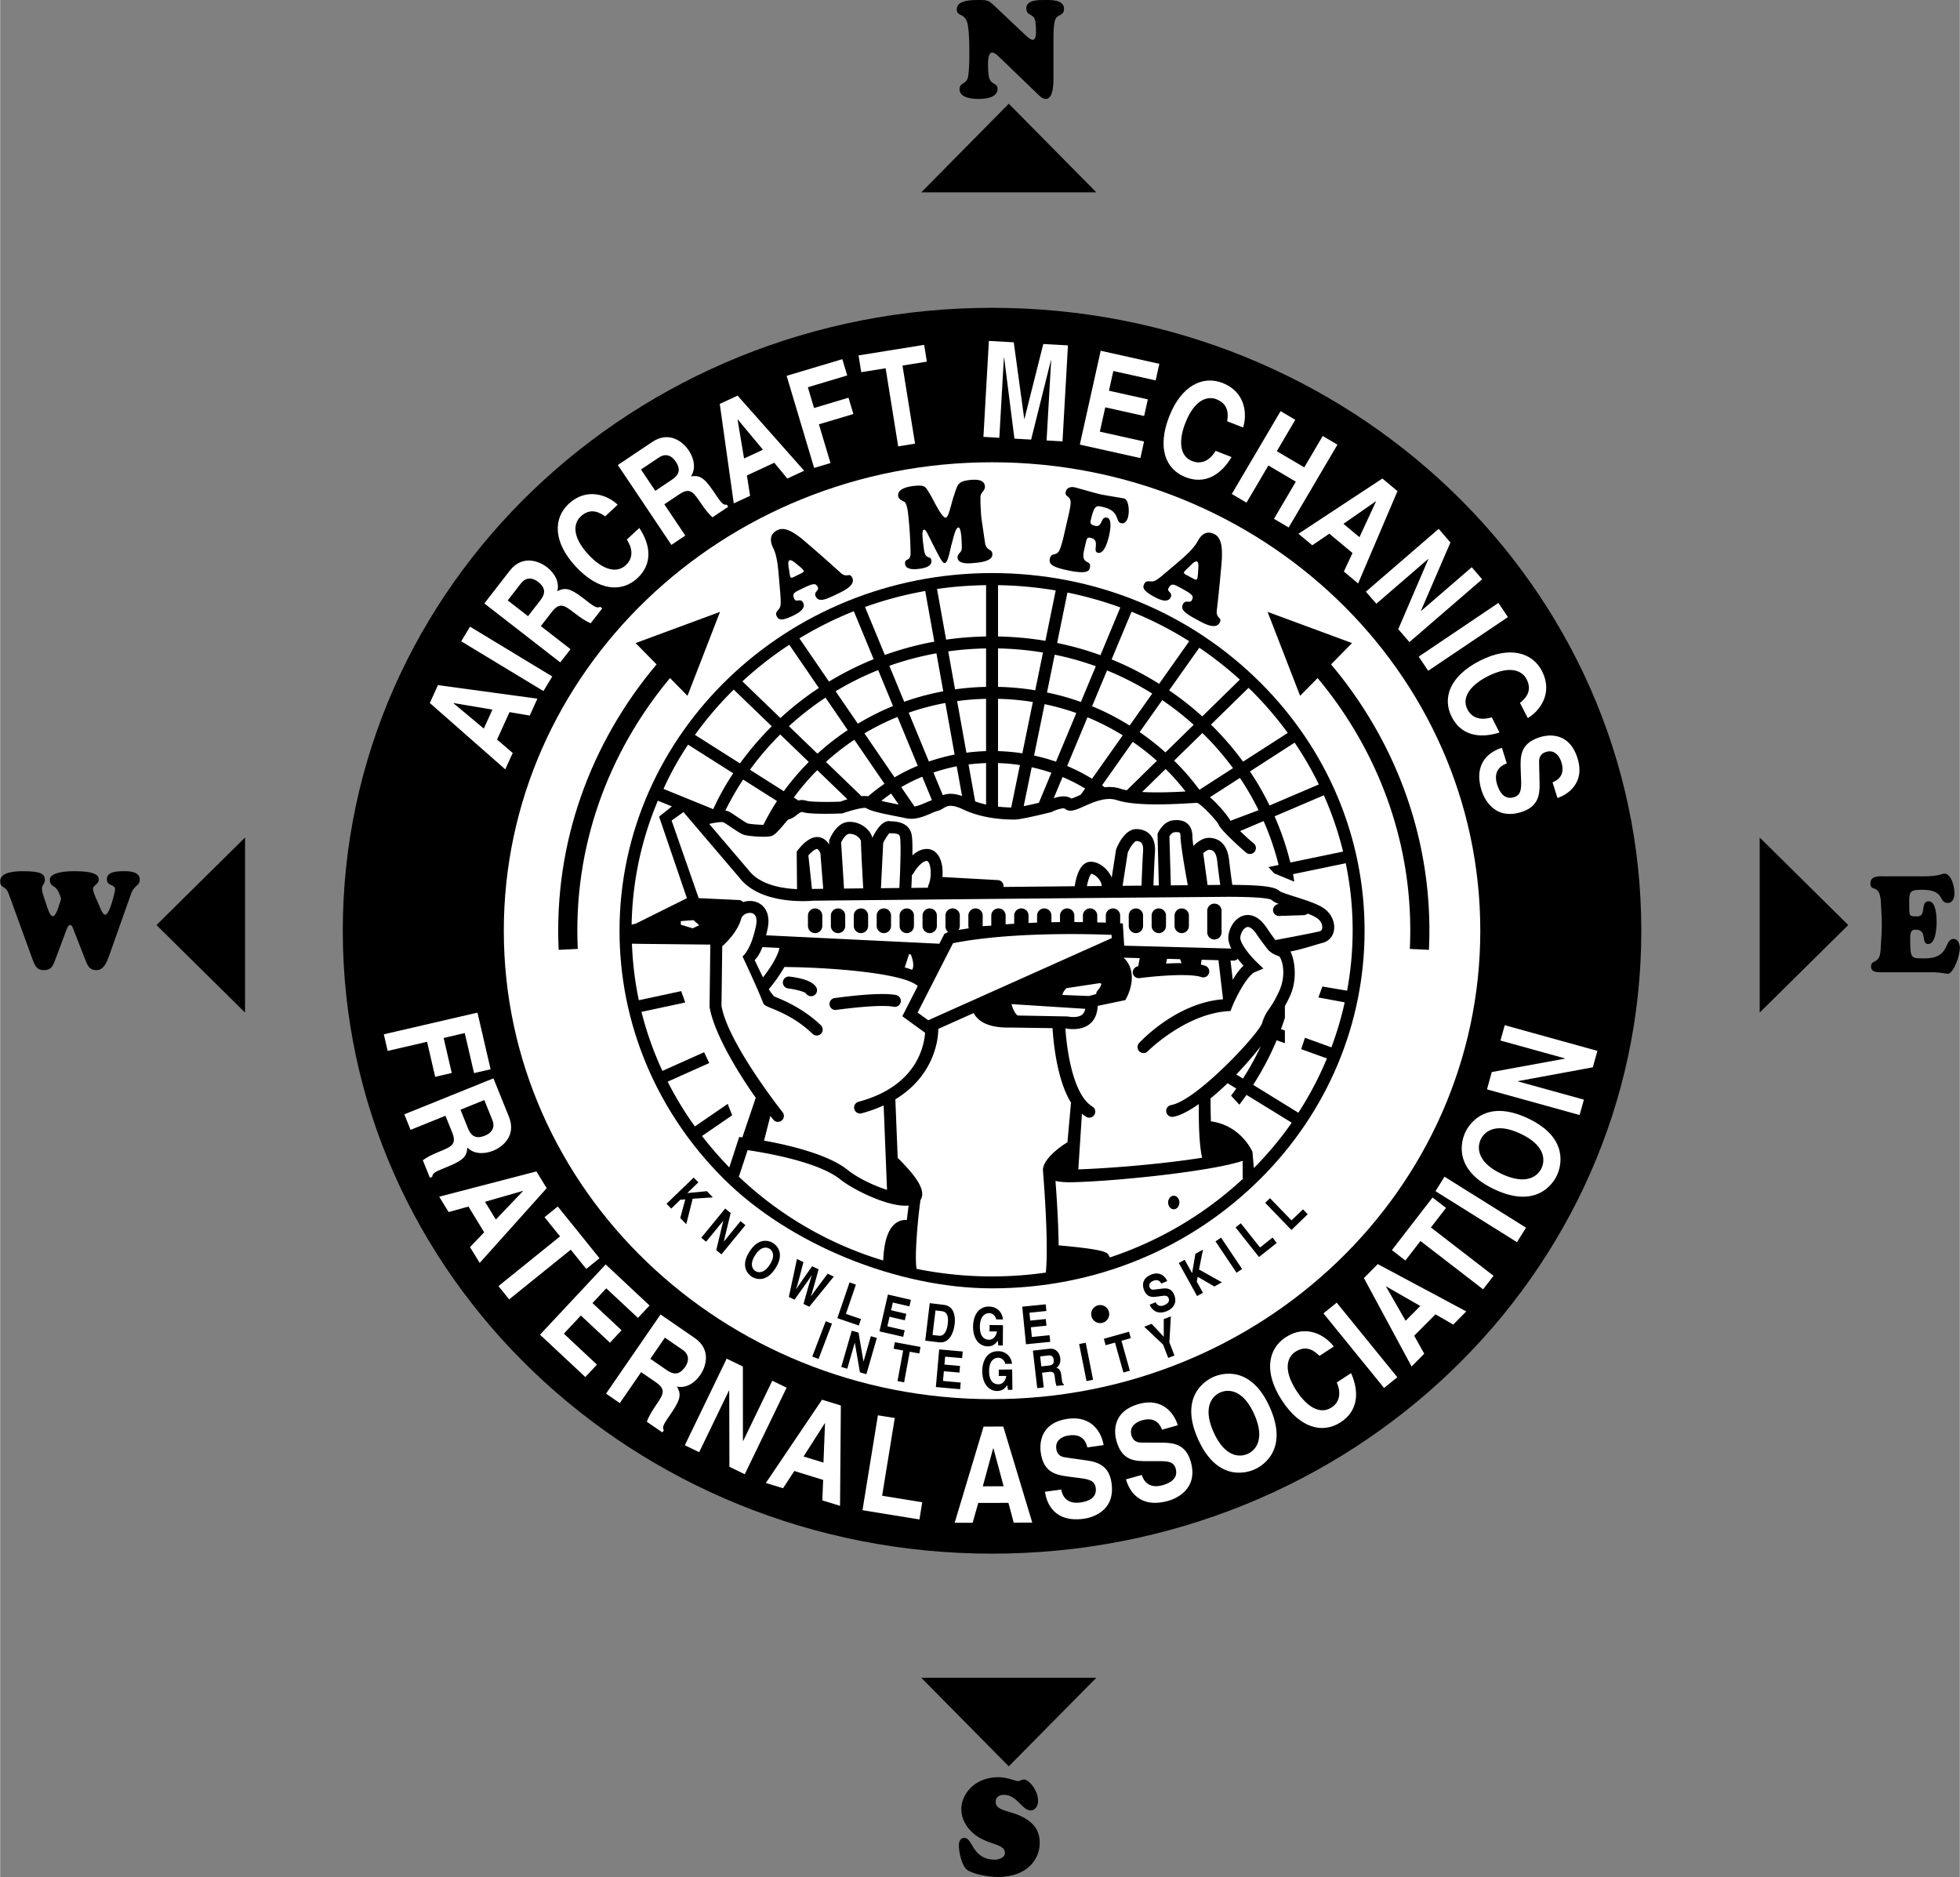
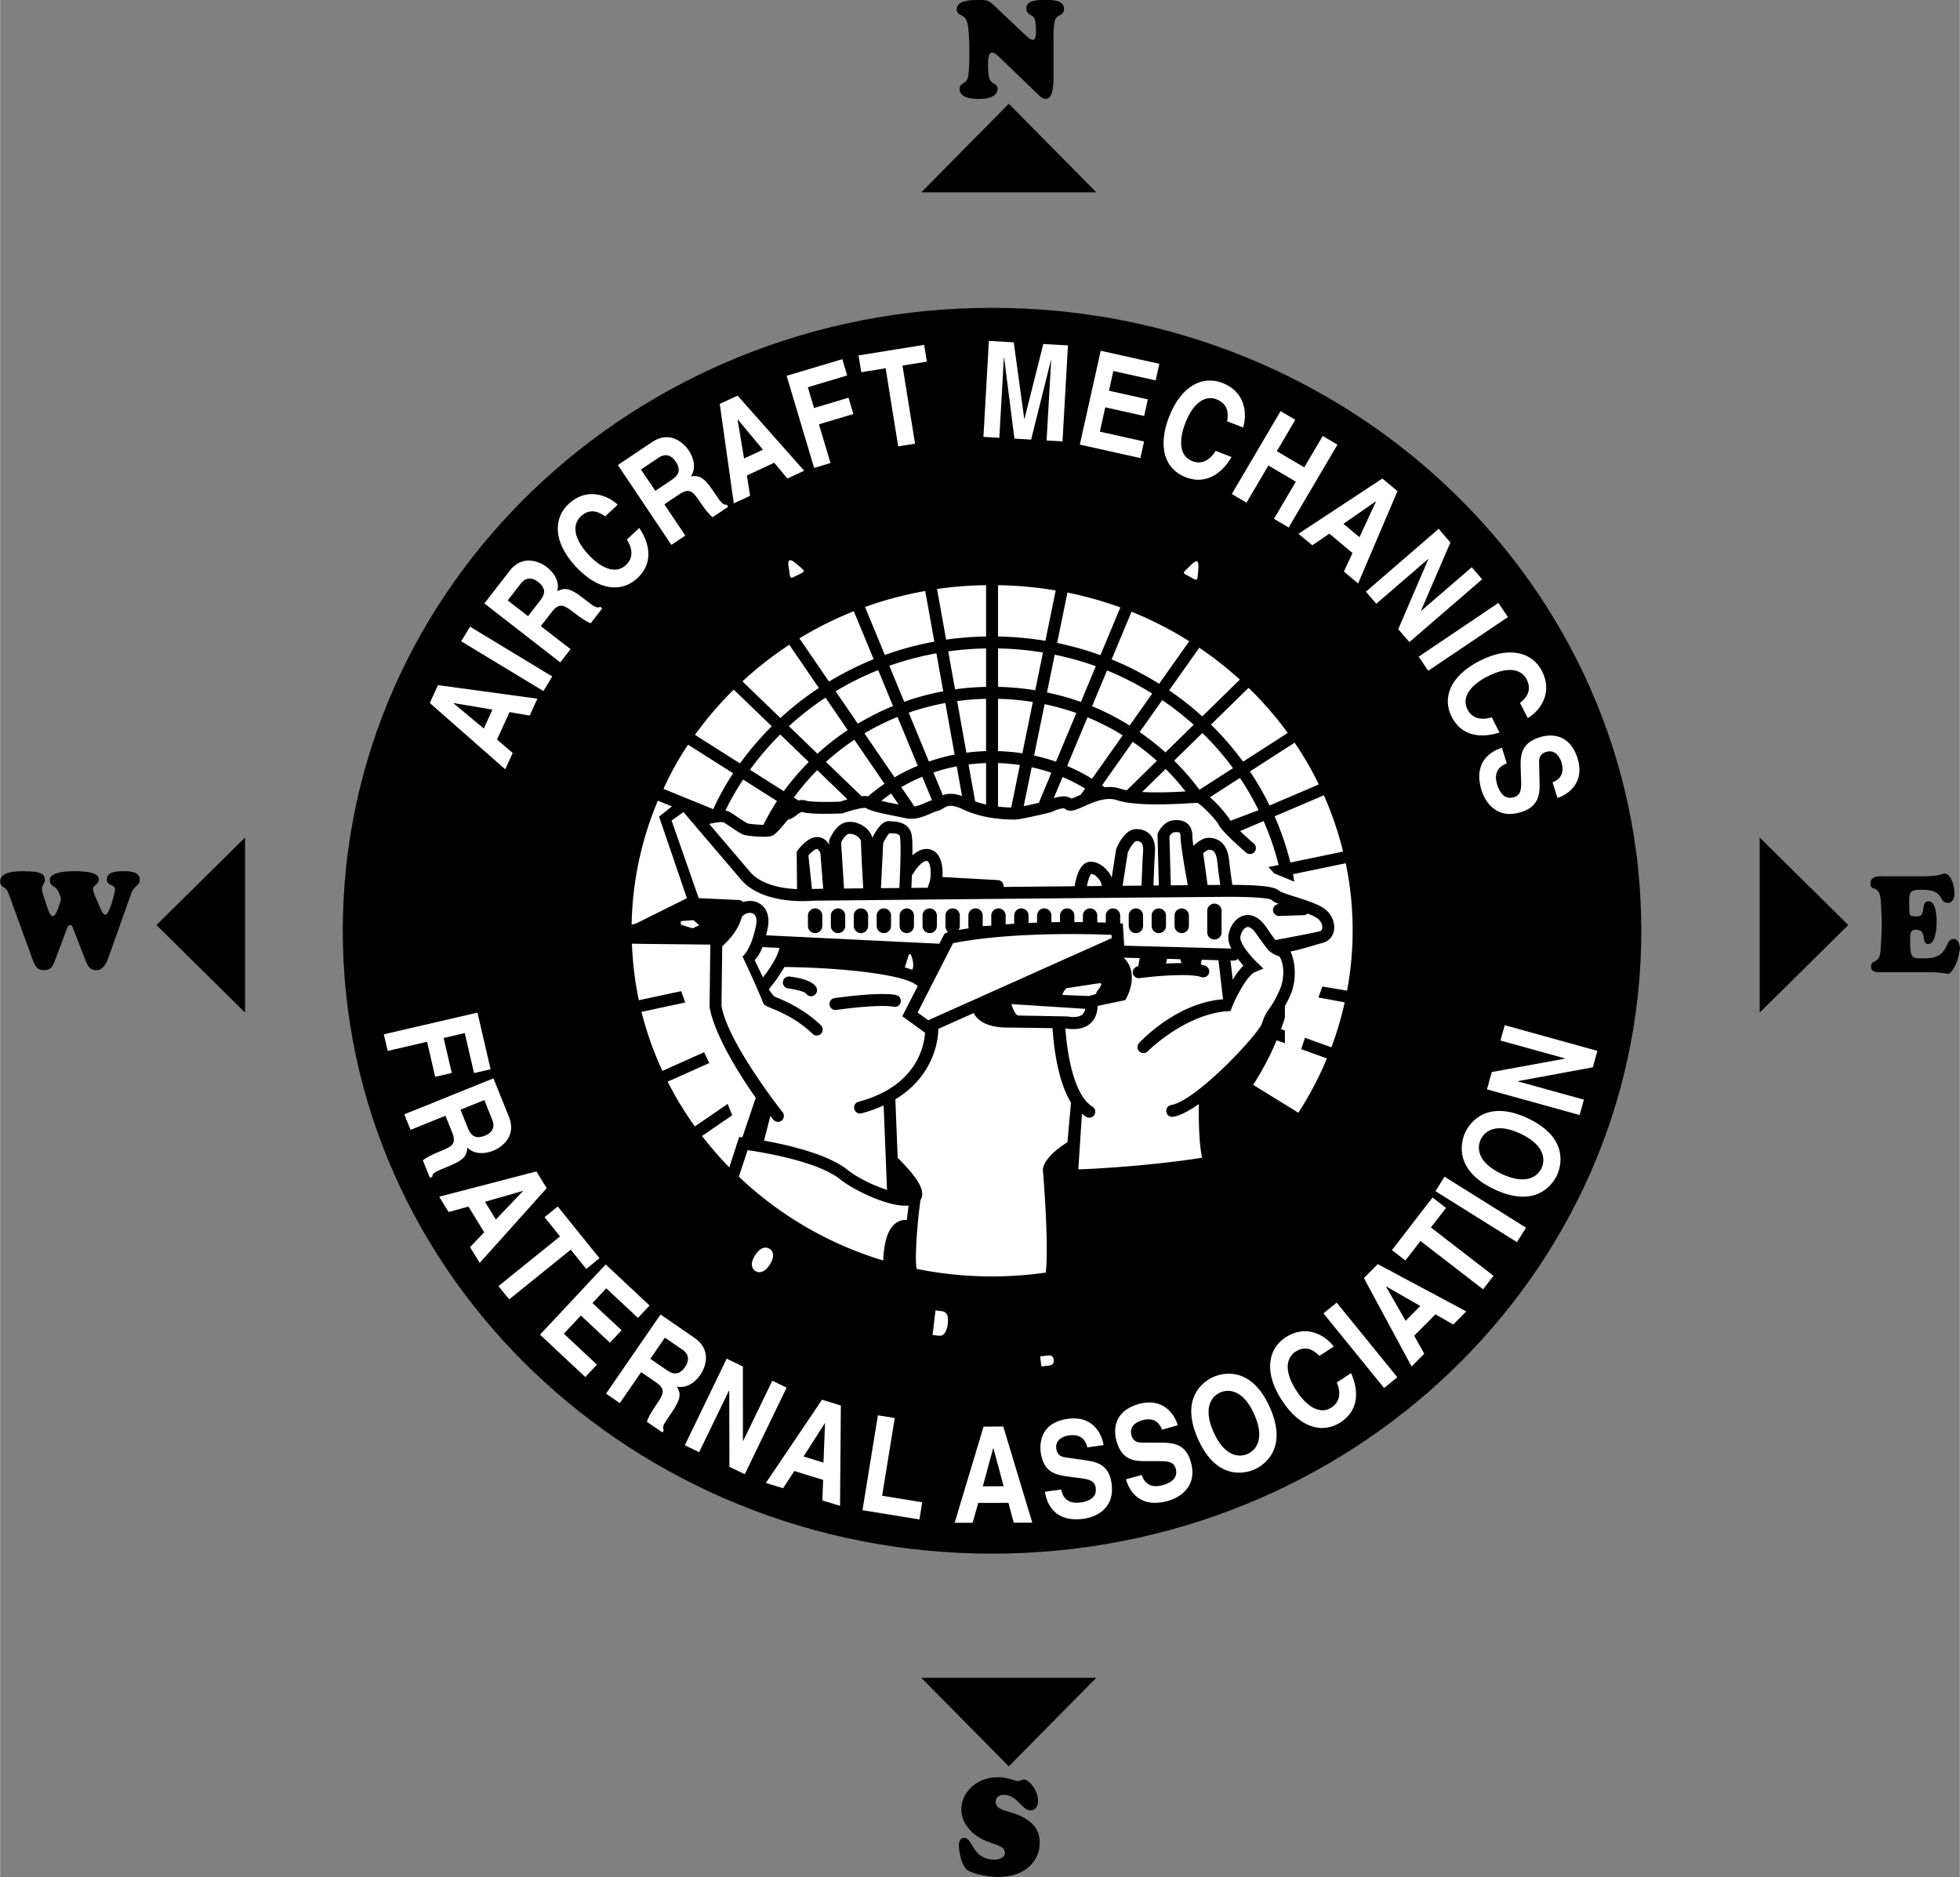
<svg xmlns="http://www.w3.org/2000/svg" width="2500" height="2394" viewBox="0 0 102.454 98.127">
  <rect x="0" y="0" width="102.454" height="98.127" fill="#808080" stroke="none" />
  <path d="M51.857 81.223c18.747 0 33.944-14.58 33.944-32.566 0-17.985-15.197-32.565-33.944-32.565-18.748 0-33.945 14.58-33.945 32.565 0 17.986 15.198 32.566 33.945 32.566zM53.569 1.804c.079.071.292.278.412.278.166 0 .173-.293.173-.414 0-.179-.007-.487-.061-.651-.093-.301-.445-.194-.445-.579 0-.459.678-.438.956-.438.292 0 1.015-.036 1.015.458 0 .407-.353.257-.464.586-.087.258-.087.701-.087.973V3.87c0 .321.04 1.302-.404 1.302-.132 0-.245-.086-.344-.179l-2.056-1.981c-.093-.094-.266-.265-.405-.265-.206 0-.214.465-.214.615 0 .201.008.465.048.651.099.458.452.286.452.637 0 .479-.686.522-.997.522-.305 0-.99-.043-.99-.508 0-.379.386-.229.452-.687.047-.307.06-.758.06-1.08 0-.515 0-1.037-.073-1.552-.106-.715-.585-.437-.585-.865 0-.509.897-.48 1.196-.48.411 0 .485.028.784.315l1.577 1.489zM100.517 45.813c.889 0 1.015-.144 1.121-.144.377 0 .537.702.537 1.019 0 .235-.086.516-.346.516-.524 0-.099-.689-1.359-.689-.733 0-.66.143-.66.966 0 .412.02.426.423.426.503 0 .126-.789.596-.789.384 0 .411.803.411 1.083 0 .293-.047 1.15-.438 1.15-.411 0 0-.75-.672-.75-.279 0-.272.272-.272.5 0 1.052.065 1.001.765 1.001 1.362 0 .976-1.016 1.514-1.016.212 0 .319.258.319.459 0 .486-.359 1.361-.625 1.361-.099 0-.404-.078-.849-.078h-2.725c-.438 0-.444-.213-.444-.307 0-.391.45-.078.498-.839.079-1.304.086-1.175.02-2.466-.047-1.096-.551-.529-.551-1.038 0-.437.557-.365.83-.365h1.907zM3.857 48.657c-.033-.078-.086-.3-.192-.3-.127 0-.173.186-.345.643l-.406 1.08c-.139.373-.205.637-.637.637-.372 0-.471-.25-.591-.58L.451 46.74C.265 46.225 0 46.489 0 46.053c0-.493.896-.508 1.201-.508.97 0 1.136.165 1.136.458 0 .215-.153.243-.153.465 0 .208.206.73.232.816.033.114.18.615.332.615.173 0 .312-.515.346-.622.02-.043.086-.229.086-.28 0-.064-.14-.508-.339-.629-.132-.071-.245-.172-.245-.35 0-.043-.093-.473 1.294-.473 1.288 0 1.262.322 1.262.444 0 .236-.299.3-.299.479 0 .193.226.637.292.794.047.115.193.558.352.558.226 0 .511-1.216.511-1.316 0-.308-.431-.15-.431-.544 0-.436.677-.415.949-.415s.771.036.771.437c0 .35-.28.257-.458.758l-1.141 3.219c-.14.387-.293.758-.671.758-.332 0-.438-.193-.558-.494l-.612-1.566zM50.249 94.576c0-.746.663-1.668 1.951-1.668.43 0 .908.207 1.008.207.094 0 .186-.084.325-.084.226 0 .731.527.731 1.129 0 .244-.147.488-.393.488-.445 0-.704-.818-1.396-.818-.209 0-.43.1-.43.359 0 .566.916.416 1.687.967.412.295.618.652.618 1.191 0 .838-.639 1.779-2.19 1.779-.438 0-1.188-.121-1.566-.342-.319-.193-.472-.951-.472-1.316 0-.193.08-.387.279-.387.471 0 .391 1.139 1.611 1.139.147 0 .518-.078.518-.35 0-.518-.915-.389-1.651-1.025-.365-.316-.63-.753-.63-1.269zM57.309 10.056l-4.577-4.633-4.576 4.633h9.153zM57.309 87.711l-4.577 4.631-4.576-4.631h9.153zM12.803 52.936L8.172 48.36l4.631-4.576v9.152zM91.99 52.936l4.631-4.576-4.631-4.576v9.152z" />
  <path fill="#fff" d="M25.977 38.664l.653-1.435 1.057.179.4-.883-5.198-.709-.426.936 3.944 3.468.39-.856-.82-.7zM28.865 35.365l-.462.763-4.299-2.602.461-.764 4.3 2.603zM29.283 34.629l.537-.691-1.554-1.206.566-.729c.405-.521.637-.387 1.179.034.409.318.635.448.86.548l.606-.78-.106-.082c-.183.098-.326-.013-.907-.464-.741-.575-.979-.519-1.338-.354.126-.436-.104-.916-.54-1.256-.343-.265-1.25-.707-1.948.191l-1.324 1.707 3.969 3.082zM31.632 26.993c-.258-.172-.744-.494-1.284.008-.313.292-.547.968.421 2.008.615.662 1.39 1.05 1.943.535.362-.336.392-.812.05-1.336l.653-.608c.613.921.688 1.893-.096 2.623-.832.773-2.044.667-3.226-.604-1.197-1.287-1.175-2.53-.369-3.28.937-.871 2.021-.465 2.561.046l-.653.608zM35.093 28.486l.726-.488-1.096-1.634.767-.513c.548-.368.726-.167 1.108.403.289.43.462.625.644.79l.821-.551-.074-.11c-.206.036-.307-.115-.716-.726-.523-.778-.767-.8-1.159-.756.257-.375.189-.903-.119-1.362-.241-.36-.964-1.064-1.908-.431l-1.794 1.203 2.8 4.175zM39.041 24.857l1.431-.665.684.826.879-.409-3.48-3.925-.934.432.733 5.2.853-.395-.166-1.064zM43.411 24.208l-.855.255-1.439-4.815 2.913-.871.254.851-2.057.617.324 1.086 1.801-.539.255.853-1.802.538.606 2.025zM47.831 23.195l-.881.142-.657-4.085-1.275.206-.141-.878 3.43-.551.142.877-1.275.205.657 4.084zM55.54 23.075l-.832-.048.239-4.193-.012-.001-1.035 4.148-.873-.049-.539-4.238h-.012l-.239 4.193-.831-.048.285-5.017 1.301.074.547 4 .013.001.984-3.914 1.289.074-.285 5.018zM60.411 19.887l-2.213-.492-.228 1.032 2.032.451-.194.869-2.032-.453-.283 1.272 2.311.514-.192.867-3.166-.704 1.091-4.906 3.067.683-.193.867zM64.15 22.024c.043-.307.121-.884-.566-1.153-.399-.156-1.108-.072-1.625 1.252-.328.841-.341 1.708.363 1.983.46.179.9-.002 1.225-.537l.832.325c-.563.952-1.407 1.441-2.403 1.053-1.06-.413-1.49-1.55-.859-3.168.639-1.637 1.768-2.158 2.794-1.757 1.191.464 1.297 1.618 1.071 2.326l-.832-.324zM66.305 24.335l-1.145 1.943-.768-.453 2.55-4.331.769.453-.966 1.64 1.436.846.965-1.641.769.453-2.55 4.331-.768-.453 1.143-1.942-1.435-.846zM69.491 27.9l1.212 1.01-.453.97.746.621 2.058-4.826-.79-.658-4.387 2.888.723.601.891-.606zM76.937 29.654l.544.63-3.804 3.283-.583-.674 1.573-3.663-.007-.008-2.713 2.342-.545-.631 3.805-3.285.614.713-1.541 3.57.007.01 2.65-2.287zM74.66 35.068l-.498-.739 4.168-2.808.498.739-4.168 2.808zM79.46 36.746c.236-.2.68-.58.345-1.237-.194-.382-.78-.792-2.047-.146-.805.41-1.39 1.049-1.047 1.722.224.44.675.599 1.271.414l.405.795c-1.054.337-2.01.143-2.495-.811-.517-1.013-.082-2.149 1.465-2.938 1.565-.797 2.756-.435 3.255.545.581 1.14-.107 2.072-.746 2.451l-.406-.795zM78.769 39.911c-.267.09-.738.363-.504 1.106.125.403.379.816.888.657.374-.117.378-.455.362-.925l-.017-.475c-.026-.714-.052-1.405 1.003-1.736.535-.168 1.553-.219 1.968 1.104.393 1.249-.465 1.886-1.051 2.076l-.257-.818c.207-.089.693-.317.46-1.062-.102-.323-.363-.665-.797-.529-.374.117-.372.404-.366.589l.025 1.083c.014.607-.093 1.202-.955 1.472-1.442.452-1.961-.757-2.073-1.115-.466-1.487.462-2.059 1.058-2.245l.256.818zM20.259 54.941l-.201-.869 4.896-1.134.686 2.962-.866.2-.485-2.094-1.104.258.424 1.83-.866.201-.424-1.832-2.06.478zM21.129 58.256l.327.811 1.824-.736.345.855c.247.613.014.746-.622 1.002-.479.193-.707.322-.906.469l.37.916.123-.051c.007-.207.176-.275.858-.551.869-.352.94-.586.978-.979.314.328.845.371 1.357.164.403-.162 1.24-.727.814-1.779l-.808-2.002-4.66 1.881zM24.483 63.078l.822 1.344-.741.775.507.826 3.502-3.906-.537-.877-5.083 1.322.491.801 1.039-.285zM26.611 67.93l-.56-.694 3.22-2.599-.811-1.004.692-.559 2.182 2.705-.692.559-.811-1.006-3.22 2.598zM33.344 68.898l-1.656-1.546-.721.771 1.521 1.422-.607.65-1.522-1.422-.889.95 1.73 1.617-.607.65-2.369-2.215 3.433-3.671 2.294 2.146-.607.648zM31.676 72.857l.72.496 1.115-1.619.76.521c.544.375.423.615.033 1.18-.293.428-.411.66-.497.891l.814.559.076-.109c-.11-.178-.006-.326.41-.932.532-.773.463-1.008.277-1.357.443.102.909-.154 1.222-.611.246-.357.635-1.287-.302-1.932l-1.779-1.225-2.849 4.138zM40.367 72.182l.75.363-2.188 4.525-.803-.388-.01-3.987-.011-.004-1.56 3.227-.75-.363 2.188-4.526.846.41.004 3.889.011.006 1.523-3.152zM41.52 76.902l1.507.465-.044 1.071.927.285.042-5.246-.983-.303-2.937 4.353.898.276.59-.901zM46.11 78.195l2.097.34-.146.899-2.978-.483.806-4.961.882.141-.661 4.064zM51.137 78.57l1.577-.002.276 1.034.97-.002-1.516-5.022-1.03.002-1.512 5.029.94-.002.295-1.037zM55.474 77.869c.045.277.237.787 1.009.678.419-.059.866-.242.794-.768-.055-.389-.387-.449-.854-.51l-.472-.061c-.709-.092-1.394-.18-1.548-1.273-.078-.555.037-1.568 1.41-1.762 1.297-.182 1.783.768 1.876 1.375l-.849.121c-.055-.219-.199-.736-.972-.627-.336.047-.716.248-.652.699.055.389.337.432.521.457l1.072.152c.602.086 1.171.289 1.296 1.184.211 1.496-1.067 1.811-1.438 1.863-1.544.217-1.956-.793-2.043-1.41l.85-.118zM59.685 77.109c.08.268.34.746 1.091.535.407-.115.825-.357.682-.869-.106-.377-.444-.391-.913-.389l-.475.002c-.716.006-1.407.012-1.707-1.053-.152-.541-.173-1.559 1.161-1.936 1.26-.355 1.87.52 2.044 1.111l-.824.232c-.084-.209-.297-.701-1.047-.49-.327.092-.677.342-.553.781.105.377.393.385.576.383l1.084.006c.608.006 1.199.129 1.444.998.41 1.455-.813 1.939-1.175 2.041-1.5.422-2.045-.521-2.214-1.123l.826-.229zM62.63 75.244c.967 2.152 2.442 1.805 2.958 1.572.515-.232 1.754-1.104.786-3.256-.967-2.15-2.441-1.803-2.957-1.57-.515.231-1.755 1.102-.787 3.254zM68.976 70.883c-.225-.213-.648-.613-1.267-.211-.358.234-.704.859.072 2.051.493.756 1.189 1.271 1.823.859.414-.27.523-.734.276-1.309l.748-.488c.446 1.014.354 1.982-.543 2.568-.952.619-2.128.309-3.076-1.146-.959-1.471-.725-2.693.197-3.295 1.072-.699 2.071-.113 2.517.484l-.747.487zM73.045 72l-.692.562-3.17-3.9.692-.562 3.17 3.9zM73.928 69.83l1.111-1.119.928.535.683-.687-4.627-2.473-.725.73 2.493 4.622.662-.667-.525-.941zM78.075 66.697l-.545.707-3.275-2.527-.788 1.021-.704-.543 2.123-2.75.705.543-.79 1.022 3.274 2.527zM79.774 64.182l-.473.757-4.261-2.666.473-.757 4.261 2.666zM78.119 62.176c2.135 1.006 3.028-.217 3.27-.727.24-.512.615-1.98-1.52-2.986-2.133-1.004-3.027.217-3.269.73-.24.51-.614 1.979 1.519 2.983zM78.438 54.398l.223-.802 4.844 1.342-.238.859-3.92.724-.002.012 3.454.955-.223.803-4.843-1.34.25-.906 3.825-.701.004-.012-3.374-.934z" />
-   <path d="M51.857 73.146c14.098 0 25.526-10.965 25.526-24.49S65.955 24.167 51.857 24.167c-14.097 0-25.526 10.964-25.526 24.489s11.429 24.49 25.526 24.49z" fill="#fff" />
  <path d="M23.702 36.767l.005-.012 2.029.342-.45.99-1.584-1.32zM27.597 32.212l-1.061-.824.682-.879c.321-.414.693-.253.903-.09.392.305.403.6.119.966l-.643.827zM34.252 25.661l-.749-1.116.925-.62c.434-.292.736-.022.885.198.277.413.194.696-.192.954l-.869.584zM38.552 21.935l.011-.005 1.317 1.58-.988.459-.34-2.034zM71.922 26.208l.009.007-.865 1.868-.837-.698 1.693-1.177zM24.065 58.014l1.247-.504.416 1.033c.196.484-.13.725-.376.824-.461.186-.721.047-.895-.383l-.392-.97zM27.329 62.258l.006.01-1.42 1.488-.568-.928 1.982-.57zM33.992 71.037l.761-1.107.917.631c.431.297.292.676.142.896-.282.408-.575.436-.958.174l-.862-.594zM43.113 74.404l.011.004-.081 2.055-1.04-.32 1.11-1.739zM51.916 75.713h.013l.533 1.986-1.089.004.543-1.99zM63.444 74.879c-.577-1.283-.103-1.881.338-2.08.439-.195 1.201-.154 1.778 1.127.576 1.285.102 1.883-.337 2.08-.44.197-1.202.156-1.779-1.127zM72.454 67.26l.009-.008 1.783 1.023-.767.774-1.025-1.789zM78.5 61.371c-1.272-.6-1.3-1.365-1.095-1.799.206-.438.812-.902 2.084-.301 1.272.6 1.3 1.361 1.095 1.799-.205.436-.811.899-2.084.301zM35.082 63.184l-.244-.252 1.42-1.371.244.251-.577.559 1.022-.098.315.325-1.057.07L35.87 64l-.314-.324.263-.975-.256.018-.481.465zM38.709 63.84l.253.209-1.252 1.527-.271-.222.364-1.524-.004-.002-.893 1.088-.253-.207 1.252-1.527.286.234-.357 1.486.003.002.872-1.064zM39.176 65.432c-.5.779-.069 1.189.118 1.311.188.119.739.34 1.239-.441.5-.779.07-1.189-.118-1.311-.186-.12-.739-.341-1.239.441zM41.658 65.818l.338.162c-.274 1.066-.314 1.199-.384 1.416l.004.002c.117-.172.227-.344.835-1.201l.336.162a38.787 38.787 0 0 1-.4 1.41l.005.002c.106-.156.205-.299.87-1.184l.321.152-1.28 1.576L42 68.17c.262-.945.318-1.133.432-1.5l-.004-.002c-.211.32-.298.438-.9 1.277l-.295-.143.425-1.984zM44.216 68.688l.789.269-.115.338-1.121-.383.638-1.869.332.113-.523 1.532zM47.537 68.295l-.867-.201-.094.404.798.186-.079.339-.797-.185-.115.5.906.207-.078.342-1.241-.285.443-1.926 1.203.277-.079.342zM48.364 70.088l.722.086c.55.066.764-.523.815-.943.044-.371-.004-.947-.566-1.016l-.736-.088-.235 1.961zM51.728 69.271l.7.006-.009 1.062-.233-.002-.032-.248c-.09.121-.22.299-.526.297-.405-.004-.769-.348-.763-1.039.004-.539.263-1.047.829-1.041.514.006.714.4.73.674l-.351-.004c.001-.076-.117-.324-.365-.326-.25-.002-.483.199-.487.705-.004.539.245.682.483.684.077 0 .335-.033.411-.432l-.391-.004.004-.332zM54.697 68.537l-.885.09.041.412.813-.082.035.348-.814.082.051.509.926-.093.035.347-1.268.127-.196-1.965 1.227-.123.035.348zM60.41 68.078c.045.1.17.273.452.154.152-.064.304-.18.223-.371-.06-.143-.193-.131-.375-.107l-.185.025c-.279.037-.548.072-.718-.328-.086-.201-.145-.598.357-.811.475-.201.755.111.852.332l-.311.131c-.043-.076-.15-.26-.432-.139-.123.053-.246.166-.178.33.061.143.172.131.244.123l.424-.051c.236-.029.473-.01.611.316.231.547-.222.797-.357.854-.564.238-.822-.104-.918-.328l.311-.13zM62.884 67.586l-.307.17-.956-1.727.307-.17.388.702.172-1.012.397-.221-.208 1.039 1.199.67-.395.219-.874-.508-.046.254.323.584zM64.93 66.342l-.29.195-1.101-1.639.292-.195 1.099 1.639zM65.867 65.217l.654-.518.222.281-.93.735-1.225-1.547.275-.217 1.004 1.266zM67.512 63.801l.6-.578.249.256-.852.824-1.372-1.42.251-.244 1.124 1.162zM40.779 30.948c.015.206.046.512.017.706-.037.26-.322.306-.197.559.084.172.215.289.87-.033.183-.09.675-.338.516-.661-.138-.281-.362.004-.465-.206-.13-.264.007-.345.245-.462.737-.362.862-.397.981-.155.093.189-.234.23-.107.488.164.334.56.146 1.215-.176.229-.112.887-.415.693-.809-.15-.306-.276.062-.628-.272a75.59 75.59 0 0 0-2.037-1.788c-.353-.268-.84-.623-1.239-.428-.407.2-.416.552-.234.924.21.426.255.991.295 1.433l.075.88zM48.499 27.929c-.039-.074-.113-.247-.205-.237-.157.016-.023.798-.002.995.068.638.361.305.396.628.036.34-.505.41-.703.43-.177.019-.642.05-.674-.259-.036-.341.298-.093.287-.587-.013-.505-.026-1.065-.118-1.931-.038-.358-.078-.541-.149-.672-.063-.12-.357-.131-.383-.376-.036-.34.427-.474.833-.517.593-.062.595.058.78.346.215.333.633 1.279.862 1.315.161.025.293-.719.434-1.132.199-.589.185-.769.854-.84.224-.023.732-.059.772.316.026.24-.198.311-.227.52-.023.171.016.879.044 1.147.009.09.109.742.189 1.295.061.435.354.307.384.575.042.4-.654.455-.878.479-.207.021-.9.119-.941-.263-.022-.209.203-.268.218-.463.01-.104.002-1.141-.176-1.122-.157.017-.263.559-.353.876-.082.286-.192.987-.357.98-.083-.004-.122.012-.512-.761l-.375-.742zM55.786 27.228c.06-.239.148-.613.174-.846.055-.517-.322-.356-.249-.678.05-.222.29-.266.449-.231.129.029 1.012.29 1.425.383.1.022 1.112.189 1.183.205.193.044.294.551.203.95-.044.199-.169.386-.359.343-.343-.079-.028-.641-.983-.855-.304-.068-.427-.127-.617.722-.023.105-.041.206.247.271.384.086.261-.507.609-.428.283.062.159.706.108.934-.062.275-.248.978-.586.901-.317-.071.159-.659-.373-.779-.219-.049-.199.005-.34.607-.216.861.396.495.295.939-.03.135-.044.402-1.253.13-.796-.179-.895-.343-.838-.595.074-.328.309-.115.482-.401.087-.153.194-.565.239-.759l.184-.813zM60.949 29.928c-.159.134-.389.337-.563.427-.233.12-.437-.084-.569.166-.091.169-.109.343.534.687.18.097.668.352.838.034.147-.275-.214-.292-.104-.498.139-.259.284-.195.518-.07.724.388.826.469.697.707-.099.187-.322-.057-.457.197-.177.328.207.54.851.885.225.12.854.478 1.061.092.162-.302-.211-.189-.145-.67.071-.521.259-2.502.264-2.695.012-.444.017-1.047-.374-1.256-.401-.215-.691-.017-.887.348-.224.418-.657.785-.992 1.076l-.672.57zM42.786 71.043l-.328-.125.704-1.844.327.125-.703 1.844zM45.521 69.855l.314.09-.548 1.897-.337-.098-.267-1.543h-.004l-.391 1.352-.314-.09.548-1.897.355.102.258 1.506h.004l.382-1.319zM47.259 72.266l-.345-.065.296-1.599-.498-.092.063-.342 1.342.248-.063.342-.499-.092-.296 1.6zM50.292 71.002l-.887-.078-.037.414.815.072-.031.346-.814-.07-.046.507.927.084-.031.348-1.269-.113.175-1.967 1.229.109-.031.348zM52.208 71.602l.701-.008.012 1.064-.233.002-.038-.246c-.087.121-.214.301-.521.305-.403.006-.775-.332-.783-1.025-.006-.537.243-1.049.808-1.053a.704.704 0 0 1 .744.656l-.351.004c-.001-.078-.123-.322-.371-.32-.25.004-.479.209-.473.715.006.539.258.676.496.674.077 0 .334-.039.402-.439l-.392.004-.001-.333zM54.219 72.572l.341-.041-.088-.768.36-.041c.258-.029.284.072.314.34.023.203.049.303.083.393l.386-.045-.006-.051c-.078-.025-.087-.096-.12-.383-.042-.367-.123-.418-.27-.473.158-.086.229-.283.204-.498-.019-.168-.145-.545-.589-.492l-.842.096.227 1.963zM57.139 72.133l-.343.068-.386-1.935.344-.069.385 1.936zM59.062 71.66l-.338.094-.439-1.565-.488.137-.095-.336 1.316-.369.093.336-.488.137.439 1.566zM61.394 70.865l-.326.125-.269-.695-.985-.936.386-.15.635.674-.001-.92.371-.143-.077 1.354.266.691zM57.511 69.17a.471.471 0 1 0 .001-.943.471.471 0 0 0-.001.943zM69.58 34.734l1.097-1.115-4.415-1.632 1.701 4.389.914-.928c3.233 3.873 5.076 8.837 4.822 14.16l.999.049c.268-5.618-1.69-10.853-5.118-14.923z" />
  <path d="M39.471 65.619c.298-.465.597-.436.756-.334.16.102.31.361.012.826-.299.467-.597.438-.757.336-.159-.103-.309-.361-.011-.828zM48.9 68.506l.334.041c.149.018.377.092.308.67-.039.324-.174.648-.457.613l-.339-.039.154-1.285zM41.513 30.153c-.05.025-.157.097-.202.005-.031-.064-.057-.312-.067-.38-.012-.069-.092-.43.017-.484.102-.05.276.111.36.177.074.058.344.272.384.353.04.081-.103.138-.149.161l-.343.168zM62.023 30.061c-.05-.027-.171-.071-.122-.161.033-.063.22-.228.27-.277.049-.049.295-.325.403-.267.099.052.07.29.065.396-.004.093-.021.438-.062.517-.043.08-.172-.003-.217-.028l-.337-.18zM54.433 71.434l-.06-.523.435-.051c.205-.023.262.125.273.229.022.193-.058.277-.238.299l-.41.046z" fill="#fff" />
-   <path d="M65.909 35.709c-3.709-3.708-8.699-5.75-14.052-5.75-10.739 0-19.476 8.388-19.476 18.697 0 4.849 1.926 9.449 5.424 12.947 3.459 3.459 9.116 5.75 14.052 5.75 5.353 0 10.343-2.041 14.052-5.75 3.498-3.498 5.425-8.098 5.425-12.947 0-4.849-1.927-9.448-5.425-12.947z" />
  <path d="M34.317 34.734l-1.097-1.115 4.415-1.632-1.701 4.389-.914-.928c-3.233 3.873-5.076 8.837-4.822 14.16l-.999.049c-.268-5.618 1.69-10.853 5.118-14.923z" />
  <path d="M63.63 45.023c-.066-.596-.309-.596-.438-.596-.06 0-.184.077-.295.175l.227 1.665.665-.005c-.045-.315-.11-.792-.159-1.239zM61.666 43.533c-.009-.009-.063-.047-.274-.024-.129.015-.221.146-.262.218l.074 2.558.887-.008c-.111-.598-.38-2.104-.38-2.537 0-.123-.023-.19-.045-.207zM59.399 43.97c-.088 0-.311.283-.448.608l-.269 1.731.989-.01c.009-.242.045-1.232.082-1.788.015-.214-.02-.376-.095-.456-.052-.057-.139-.085-.259-.085zM57.357 45.862c-.106-.105-.222-.17-.312-.18-.078.071-.177.351-.229.645l.777-.008c-.002-.012-.009-.024-.009-.037.002-.094-.076-.27-.227-.42zM35.586 48.155v.187l.621.189.34-.162-.298-.265-.663.051zM61.006 50.125l-.053.25c.267-.016.542-.025.811-.025l-.073-.205-.685-.02zM47.668 45.74c-.011.278-.022.52-.031.678l.868-.009a.31.31 0 0 1 .027-.133c.154-.333.159-.935.009-1.19-.043-.072-.073-.075-.083-.076-.23-.018-.555.367-.702.632v-.001a.312.312 0 0 1-.088.099zM47.048 43.784c-.023-.16-.085-.209-.451-.219a2.081 2.081 0 0 1-.114-.005 2.807 2.807 0 0 0-.317.51l-.118 2.364.963-.01c.036-.698.098-2.216.037-2.64zM45.003 43.99c0-.06-.05-.143-.129-.216a.682.682 0 0 0-.488-.182c-.173.017-.345.286-.42.452l.152 2.409 1.004-.011c-.025-.441-.119-2.116-.119-2.452zM42.44 46.474c.045-.003-.002 0 0 0 .018 0 .305-.006.589-.009l-.146-1.854c-.061-.146-.126-.22-.166-.226-.101-.013-.312.157-.462.336l.186 1.748c-.008-.001-.012 0-.002.004-.006 0-.009.001.001.001zM48.356 53.992l-1.19-.865.806-1.578c-.734-.689-4.615-.975-6.971-.996a7.918 7.918 0 0 1-.815 1.16c.084.168.245.328.273.375.466.191 1.533.627 2.448 1.51a.312.312 0 1 1-.433.451c-.829-.799-1.691-1.15-2.153-1.34-.211-.086-.317-.131-.393-.207-.041-.039-.134-.41-1.116-2.5.129-.111.466-.482.698-1.578.048-.225.084-.615-.215-.688-.204-.05-.49.068-.553.295-.184.663-.745 1.218-.991 1.437l-.039 3.119c.334 1.941 3.153 5.504 3.181 5.541a.312.312 0 1 1-.487.388 4.138 4.138 0 0 1-.139-.178l-.33 1.293c1.26.227 3.334.703 4.367 1.529.549.439 1.375.822 2.062 1.045l-.177-4.414a7.505 7.505 0 0 1-1.167.416.313.313 0 0 1-.161-.604c3.089-.82 3.443-2.951 3.495-3.611z" fill="#fff" />
  <path d="M58.115 49.043l-.011-.17c-1.1-.045-5.262-.166-8.287.436l-1.852 3.627.555.402 9.595-4.295zM53.208 53.09l2.606.049c.128.031.541.078.752-.092a.52.52 0 0 0 .163-.307l-3.857-.246c.077.268.206.537.336.596zM57.497 51.395l-1.752.266c-.095.092-.205.254-.205.354 0 .01.001.004.001 0l1.381.055.379-.105a.313.313 0 0 1 .079-.188l-.001.002c.112-.121.197-.291.188-.344-.004-.007-.022-.023-.07-.04zM47.615 49.912c-.003-.008-.003-.014-.005-.021l-.095-.004-.221.688c.135.039.264.08.383.125.144-.209-.007-.664-.063-.789l.001.001zM39.881 51.098c.324-.414.761-1.055.862-1.541l-.89-.044c-.136.353-.273.542-.406.679.147.31.297.624.434.906z" fill="#fff" />
  <path d="M66.347 52.738c.125-.18.28-.404.519-.92.405-.879.15-1.699-.006-1.828-.009-.002-.005 0 0 0a1.36 1.36 0 0 1-.543-.304 12.055 12.055 0 0 1-.634-.854c-.086-.127-.308-.416-.5-.365-.162.044-.33.309-.347.544-.021.299.502.949.863 1.293l.346.332-.443.184c-.398.164-1.035 1.346-1.276 2.035-2.295.078-4.305 2.08-4.323 2.1a.315.315 0 0 1-.442.014.313.313 0 0 1-.014-.441c.08-.086 1.935-2.096 4.383-2.287l.002.004c.002.006.004.01.002-.004.004-.012.002-.006 0 0l-.24-2.043-.883-.023-.034.254a2 2 0 0 1 .223.059.312.312 0 1 1-.199.592c-.394-.131-1.228-.117-1.98-.068-.509.035-.981.088-1.254.123a.314.314 0 0 1-.352-.268c-.022-.172.114-.33.285-.354l.076-.424-.841-.023c.735.693.361 1.766.088 2.219l-1.445.301c-.015.418-.155.738-.42.951-.442.357-1.098.26-1.267.225.009 0 .027 0 0 0-.008 0-.004 0 0 0 .078 1.141.394 3.465 1.412 4.088a.312.312 0 1 1-.325.534 1.909 1.909 0 0 1-.221-.16l-.19 2.91c-.001.016.002.008.003 0 1.895-.068 4.588-.307 6.473-.611-.094-.352-.145-1.018-.166-1.611a31.64 31.64 0 0 1-.01-1.193c-.504.354-.972.604-1.34.666a.314.314 0 0 1-.361-.254.313.313 0 0 1 .256-.361c1.319-.227 4.574-3.711 4.754-4.285.119-.385.235-.553.371-.747z" fill="#fff" />
  <path d="M65.003 50.486a6.383 6.383 0 0 1-.3-.361.299.299 0 0 1-.229.094l-.151-.004.119 1.006c.162-.278.352-.543.561-.735zM38.661 45.9l-2.938-3.447-.619.445 1.416 4.056 2.102.098a.312.312 0 0 1 .219.107c.199-.065.411-.076.604-.029.429.104.865.54.677 1.424a8.162 8.162 0 0 1-.079.342l9.058.441.263-.514.201-.102c.007-.002.004-.001 0 0-.1-.067-.144-.185-.144-.315v-.541c0-.208.167-.375.375-.375s.375.167.375.375v.541a.374.374 0 0 1-.067.213c.177-.031.356-.06.538-.087a.37.37 0 0 1-.023-.126v-.541a.374.374 0 1 1 .75 0l-.002.556c.15-.017.299-.017.45-.032v-.524a.374.374 0 1 1 .75 0v.458c.149-.012.299-.022.447-.031v-.427a.375.375 0 1 1 .751 0v.386l.446-.019v-.367a.374.374 0 1 1 .75 0v.348c.153-.003.302-.006.448-.007v-.341a.374.374 0 1 1 .75 0v.338l.448.004v-.342a.374.374 0 1 1 .75 0v.355l.448.014v-.369a.374.374 0 1 1 .75 0v.403l.139.008.072 1.161-.007.002 5.607.151c-.103-.21-.169-.425-.155-.623.032-.438.325-.973.807-1.103.242-.065.714-.07 1.181.616.227.335.371.537.472.664.527-.098 1.926-.359 2.319-.458.028-.007.104-.026.127-.149.028-.151-.045-.384-.271-.54a2.474 2.474 0 0 0-.492-.235.305.305 0 0 1-.194.081l-1.292.042a.312.312 0 0 1-.322-.302.322.322 0 0 1 .312-.323c-.194-.074-.304-.133-.382-.211-.097-.063-.522-.165-2.326-.165a12542.288 12542.288 0 0 0-21.656.203c-.108.012-2.707.255-3.833-1.187zM67.452 45.091l2.757-.572a17.402 17.402 0 0 0-1.005-2.943l-2.575 1.1c.343.782.619 1.587.823 2.415zM66.366 42.11l2.576-1.1a17.566 17.566 0 0 0-1.266-2.186L65.34 40.33c.386.572.726 1.167 1.026 1.78zM64.816 40.668l-1.569 1.011c.481.399 1.02 1.087 1.069 1.232l1.474-.556a14.63 14.63 0 0 0-.974-1.687zM64.454 40.158a15.082 15.082 0 0 0-1.475-1.716c-.041-.042-.085-.08-.126-.121l-1.476 1.444c.484.478.926.988 1.322 1.523l1.755-1.13zM62.399 37.891a15.237 15.237 0 0 0-1.645-1.289l-1.181 1.672c.469.322.921.676 1.35 1.061l1.476-1.444zM57.087 36.921c.682.28 1.337.619 1.963 1.009l1.181-1.67a15.388 15.388 0 0 0-2.363-1.21l-.781 1.871zM58.689 38.442a12.648 12.648 0 0 0-1.843-.943l-1.063 2.546a9.8 9.8 0 0 1 1.302.667l1.604-2.27zM54.73 36.201c.604.126 1.196.291 1.772.497l.78-1.869a15.502 15.502 0 0 0-2.149-.602l-.403 1.974zM56.263 37.275a13.162 13.162 0 0 0-1.658-.462l-.551 2.686c.391.085.773.191 1.146.321l1.063-2.545zM53.512 42.145c.226-.045.505-.108.792-.175l.655-1.571a9.233 9.233 0 0 0-1.03-.288l-.417 2.034zM56.003 41.748c.094-.024.273-.104.411-.166l.083-.038.227-.321a9.164 9.164 0 0 0-1.181-.601l-.463 1.108c.29-.097.665-.163.923.018zM58.581 41.236c.094.031.203.057.32.079l1.574-1.541a12.622 12.622 0 0 0-1.263-.991l-1.604 2.273c.046.032.089.068.135.101.274-.03.557-.015.838.079zM61.974 41.377c-.32-.409-.665-.805-1.042-1.176l-1.229 1.203c.789.046 1.699.006 2.271-.027zM63.421 37.999a15.733 15.733 0 0 1 1.56 1.82l2.335-1.503a18.285 18.285 0 0 0-1.849-2.162c-.065-.067-.135-.129-.202-.193L63.3 37.883c.04.04.081.076.121.116zM62.847 37.453l1.966-1.924a18.87 18.87 0 0 0-2.122-1.667l-1.575 2.229c.604.412 1.183.865 1.731 1.362zM60.592 35.749l1.573-2.226a18.717 18.717 0 0 0-3.016-1.543l-1.041 2.494c.864.351 1.693.779 2.484 1.275zM58.565 31.756a19.241 19.241 0 0 0-2.766-.778l-.539 2.635c.772.159 1.528.372 2.264.638l1.041-2.495zM55.185 30.868a19.902 19.902 0 0 0-3.015-.276v2.682c.838.016 1.665.092 2.476.227l.539-2.633zM54.52 34.113a16.317 16.317 0 0 0-2.35-.214v2.01c.658.014 1.308.074 1.945.178l.405-1.974zM53.99 36.699a13.366 13.366 0 0 0-1.82-.165v2.734c.429.012.854.05 1.271.115l.549-2.684zM53.314 39.995a9.82 9.82 0 0 0-1.145-.102v2.275c.211.025.443.041.69.047l.455-2.22zM51.545 36.534c-.51.012-1.015.05-1.513.119l.485 2.698c.336-.045.68-.072 1.027-.083v-2.734h.001zM51.545 33.899c-.669.013-1.33.062-1.979.155l.356 1.984a13.968 13.968 0 0 1 1.623-.129v-2.01zM49.415 36.751c-.654.121-1.295.29-1.915.507l1.055 2.554c.436-.151.884-.273 1.345-.364l-.485-2.697zM46.915 37.48c-.597.242-1.175.529-1.729.86l1.574 2.3c.387-.229.792-.43 1.212-.606l-1.057-2.554zM45.38 41.63c.272-.232.555-.453.854-.655l-1.576-2.301c-.52.347-1.016.732-1.485 1.157l1.859 1.792c.134-.012.25-.01.348.007zM46.68 36.911l-.776-1.881a15.38 15.38 0 0 0-2.225 1.109l1.161 1.695c.584-.35 1.198-.663 1.84-.923zM41.236 37.964l1.493 1.439a13.113 13.113 0 0 1 1.582-1.235l-1.161-1.697c-.673.445-1.312.944-1.914 1.493zM42.276 39.835l-1.494-1.438a15.126 15.126 0 0 0-1.582 1.845l1.769 1.122c.395-.542.832-1.052 1.307-1.529z" fill="#fff" />
  <path d="M37.914 42.376a.685.685 0 0 1 .229.074c.124.075.273.176.418.273.176.118.441.298.52.324.108.034.539.07.822.074.216-.428.448-.844.711-1.244l-1.771-1.122a14.766 14.766 0 0 0-.929 1.621zM42.144 41.861c.196.064 1.05.076 1.78.048a7.73 7.73 0 0 1 .373-.124l-1.578-1.521-.002.001c-.45.45-.857.928-1.225 1.43l.243.155a.7.7 0 0 1 .409.011zM46.975 42.061l-.394-.575c-.176.12-.347.249-.514.382.295.072.662.144.908.193-.001 0-.001 0 0 0zM48.428 41.944c.104-.044.197-.082.286-.113l-.507-1.225a9.103 9.103 0 0 0-1.097.545l.692 1.01c.212-.037.434-.132.626-.217zM50.289 41.615l-.279-1.553a9.124 9.124 0 0 0-1.217.325l.489 1.184c.246-.09.553-.115 1.007.044zM51.545 42.062v-2.169c-.309.01-.615.034-.917.072l.346 1.932c.165.058.354.115.571.165zM51.545 33.273v-2.682c-.867.014-1.724.077-2.565.2l.476 2.649c.682-.1 1.38-.152 2.089-.167zM47.264 36.688c.658-.234 1.34-.417 2.041-.549l-.356-1.985a15.73 15.73 0 0 0-2.462.653l.777 1.881zM48.839 33.544l-.476-2.647c-1.078.19-2.131.469-3.147.836l1.036 2.507a16.476 16.476 0 0 1 2.587-.696zM45.667 34.461l-1.036-2.507c-.987.392-1.938.866-2.845 1.419l1.546 2.259a16.59 16.59 0 0 1 2.335-1.171zM42.803 35.966l-1.547-2.259a19.02 19.02 0 0 0-2.451 1.914l1.988 1.917c.624-.574 1.295-1.1 2.01-1.572zM40.34 37.969l-1.988-1.917a18.31 18.31 0 0 0-2.027 2.366l2.353 1.492a15.802 15.802 0 0 1 1.662-1.941zM38.324 40.426l-2.359-1.495a15.688 15.688 0 0 0-1.285 2.311l2.602 1.06c.276-.621.636-1.263 1.042-1.876zM35.902 46.957v-.006l-1.453-4.259.669-.535-.733-.298a17.407 17.407 0 0 0-1.371 6.481l.217-.055 2.671-1.328zM38.802 59.461l.701-2.072c.004-.016 0-.01-.003-.004-.904-1.271-2.187-3.369-2.412-4.748l.04-3.255-3.606-.038-.492-.01c.038 1 .156 1.99.361 2.957l2.213-.477.211.594-2.286.492a17.45 17.45 0 0 0 1.094 3.086l2.18-.977.269.566-2.175.973c.411.811.885 1.592 1.423 2.34l1.716-1.178.234.596-1.577 1.082c.44.57.915 1.117 1.427 1.643l.516-1.59.166.02zM43.912 61.65c-1.16-.928-3.97-1.396-4.835-1.523l-.457 1.389a18.874 18.874 0 0 0 7.545 4.381l.005-.09c.059-1.055.309-1.686.763-1.93a.823.823 0 0 1 .469-.096c.034-.295.067-.557.094-.758-1.01.11-2.875-.806-3.584-1.373z" fill="#fff" />
  <path d="M55.799 59.715c.008-.004.004-.004 0-.002l.186-2.068c-.751-1.217-.921-3.209-.967-3.895l-2.194-.031c-.828.02-1.418-.152-1.753-.512a1.01 1.01 0 0 1-.173-.246l-1.857.83c0 .008.004.012.005.02 0 .027.057 2.268-2.245 3.66l.123 3.061c.737.738 1.562 1.646 1.191 2.205-.113.77-.326 2.908-.202 3.598a19.844 19.844 0 0 0 6.754.194c.17-1.557-.148-5.328-.151-5.367.011-.537.798-1.154 1.283-1.447z" fill="#fff" />
-   <path d="M64.961 60.684c-1.465.514-6.244 1.043-8.803 1.119-.33.01-.688.004-.985-.066.06.764.153 2.158.165 3.369 2.472.219 2.551.373 2.632.537l.046.094a19.04 19.04 0 0 0 6.964-4.117.267.267 0 0 1-.019-.088v-.848zM64.786 57.752l-.433-.471c.093-.123.184-.248.272-.373l-.454-.279c-.287.277-.583.543-.877.781-.004-.012-.011-.02-.011.01-.006.379.006.818.016 1.203 1.385.186 2.027 1.264 2.172 1.594l.074.848a18.061 18.061 0 0 0 1.98-2.371l-2.364-1.455c-.121.173-.247.343-.375.513zM65.909 54.693c-.343.443-.791.967-1.284 1.48l.35.213c.348-.54.66-1.107.934-1.693z" fill="#fff" />
  <path d="M70.419 51.791a17.242 17.242 0 0 0-.07-6.662l-2.758.572c.026.13.047.261.069.392l-1.054-.436-.296-.328.529-.11a14.151 14.151 0 0 0-.785-2.295l-1.228.523c.285.275.595.556.718.648a.314.314 0 0 1-.376.501c-.109-.083-1.374-1.195-1.477-1.508-.109-.214-.877-1.028-1.11-1.117l-.303.016c-.87.052-2.906.173-3.896-.158-.569-.189-1.231.108-1.715.323-.428.193-.769.343-1.017.114-.087-.034-.411.051-.655.172l-.064.023c-.256.064-1.554.385-1.888.385-1.042 0-1.949-.179-2.696-.529-.643-.303-.844-.18-1.039-.062a.967.967 0 0 1-.329.147 2.068 2.068 0 0 0-.305.118c-.353.153-.836.364-1.325.255a34.284 34.284 0 0 0-.498-.101c-.798-.157-1.345-.273-1.589-.435-.141-.033-.733.106-1.222.285-.27.011-1.689.066-2.097-.071-.075-.024-.218.09-.324.174-.113.09-.262.184-.403.21-.01.002-.006.002-.002.002-.076.052-.223.247-.331.37-.256.289-.397.442-.555.494-.272.092-1.229.011-1.448-.062-.146-.049-.351-.183-.671-.399a11.886 11.886 0 0 0-.385-.251c-.094-.035-.403.003-.755.082l2.073 2.433c.599.768 1.767.944 2.519.976l-.017-1.958c.089-.124.598-.83 1.149-.761.163.021.374.111.55.386l-.004-.206c.033-.085.352-.915.987-.973.337-.03.699.096.967.342.157.143.262.312.307.487.464-.95.836-.887.955-.863.26.007 1.005.031 1.108.759.031.208.036.597.031 1.022.216-.196.493-.355.809-.332.237.019.44.154.574.383.168.286.218.696.185 1.081l2.901.161c.173.01.306.157.295.329-.001.011-.006.019-.008.029l3.729-.037c.054-.384.242-1.28.842-1.28.263 0 .538.131.774.367.14.14.247.298.318.458l.229-1.471.014-.033c.069-.172.442-1.029 1.04-1.029.295 0 .543.097.717.283.2.214.288.526.261.925-.034.52-.07 1.461-.079 1.74l.281-.002-.068-2.688c.087-.219.369-.665.812-.715.123-.014.499-.055.76.179.168.15.253.377.253.673 0 .096.02.271.048.488.133-.135.456-.425.808-.425.348 0 .948.15 1.06 1.153a41.5 41.5 0 0 0 .169 1.306c1.777.011 2.264.126 2.48.331.086.061.497.192.798.288.548.174 1.17.372 1.504.603.395.272.608.741.53 1.166a.79.79 0 0 1-.591.644c-.297.074-1.044.33-1.673.449-.011-.019-.026-.041-.006.002.238.498.364 1.482-.03 2.336a7.944 7.944 0 0 1-.263.521v.609c-.063.199-.13.396-.202.592l.202.074v.664l-.43-.156a14.88 14.88 0 0 1-1.229 2.332l2.363 1.457a17.767 17.767 0 0 0 1.494-2.838l-1.346-.486.197-.594 1.382.5c.286-.762.519-1.547.696-2.352l-1.375-.256.209-.572 1.291.217z" fill="#fff" />
  <path d="M41.982 62.902a.412.412 0 1 0 0 0zM61.357 63.219c.163 0 .295-.158.295-.354s-.132-.354-.295-.354c-.162 0-.295.158-.295.354s.133.354.295.354zM42.687 51.658c-.162-.377-.86-.537-1.417-.604a.311.311 0 1 0-.075.619c.405.051.85.172.934.26 0 0-.009-.01-.017-.029a.313.313 0 0 0 .575-.246zM46.835 52.018c-.876-.176-3.136.15-3.231.164a.313.313 0 0 0 .09.618c.623-.09 2.379-.297 3.019-.168a.313.313 0 0 0 .122-.614zM63.482 47.241a.374.374 0 0 0-.375.375v1.125a.375.375 0 0 0 .75 0v-1.125a.375.375 0 0 0-.375-.375zM61.774 47.491a.374.374 0 0 0-.375.375v.541a.375.375 0 0 0 .75 0v-.541a.374.374 0 0 0-.375-.375zM60.576 47.491a.374.374 0 0 0-.375.375v.541a.375.375 0 0 0 .75 0v-.541a.374.374 0 0 0-.375-.375zM59.378 47.491a.374.374 0 0 0-.375.375v.541a.375.375 0 0 0 .75 0v-.541a.374.374 0 0 0-.375-.375zM48.597 47.491a.374.374 0 0 0-.375.375v.541a.375.375 0 0 0 .75 0v-.541a.374.374 0 0 0-.375-.375zM47.399 47.491a.374.374 0 0 0-.375.375v.541a.375.375 0 0 0 .75 0v-.541a.374.374 0 0 0-.375-.375zM46.201 47.491a.374.374 0 0 0-.375.375v.541a.375.375 0 0 0 .75 0v-.541a.374.374 0 0 0-.375-.375zM45.003 47.491a.374.374 0 0 0-.375.375v.541a.375.375 0 0 0 .75 0v-.541a.374.374 0 0 0-.375-.375zM43.805 47.491a.374.374 0 0 0-.375.375v.541a.375.375 0 0 0 .75 0v-.541a.374.374 0 0 0-.375-.375zM42.607 47.491a.374.374 0 0 0-.375.375v.541a.375.375 0 0 0 .75 0v-.541a.374.374 0 0 0-.375-.375z" />
</svg>